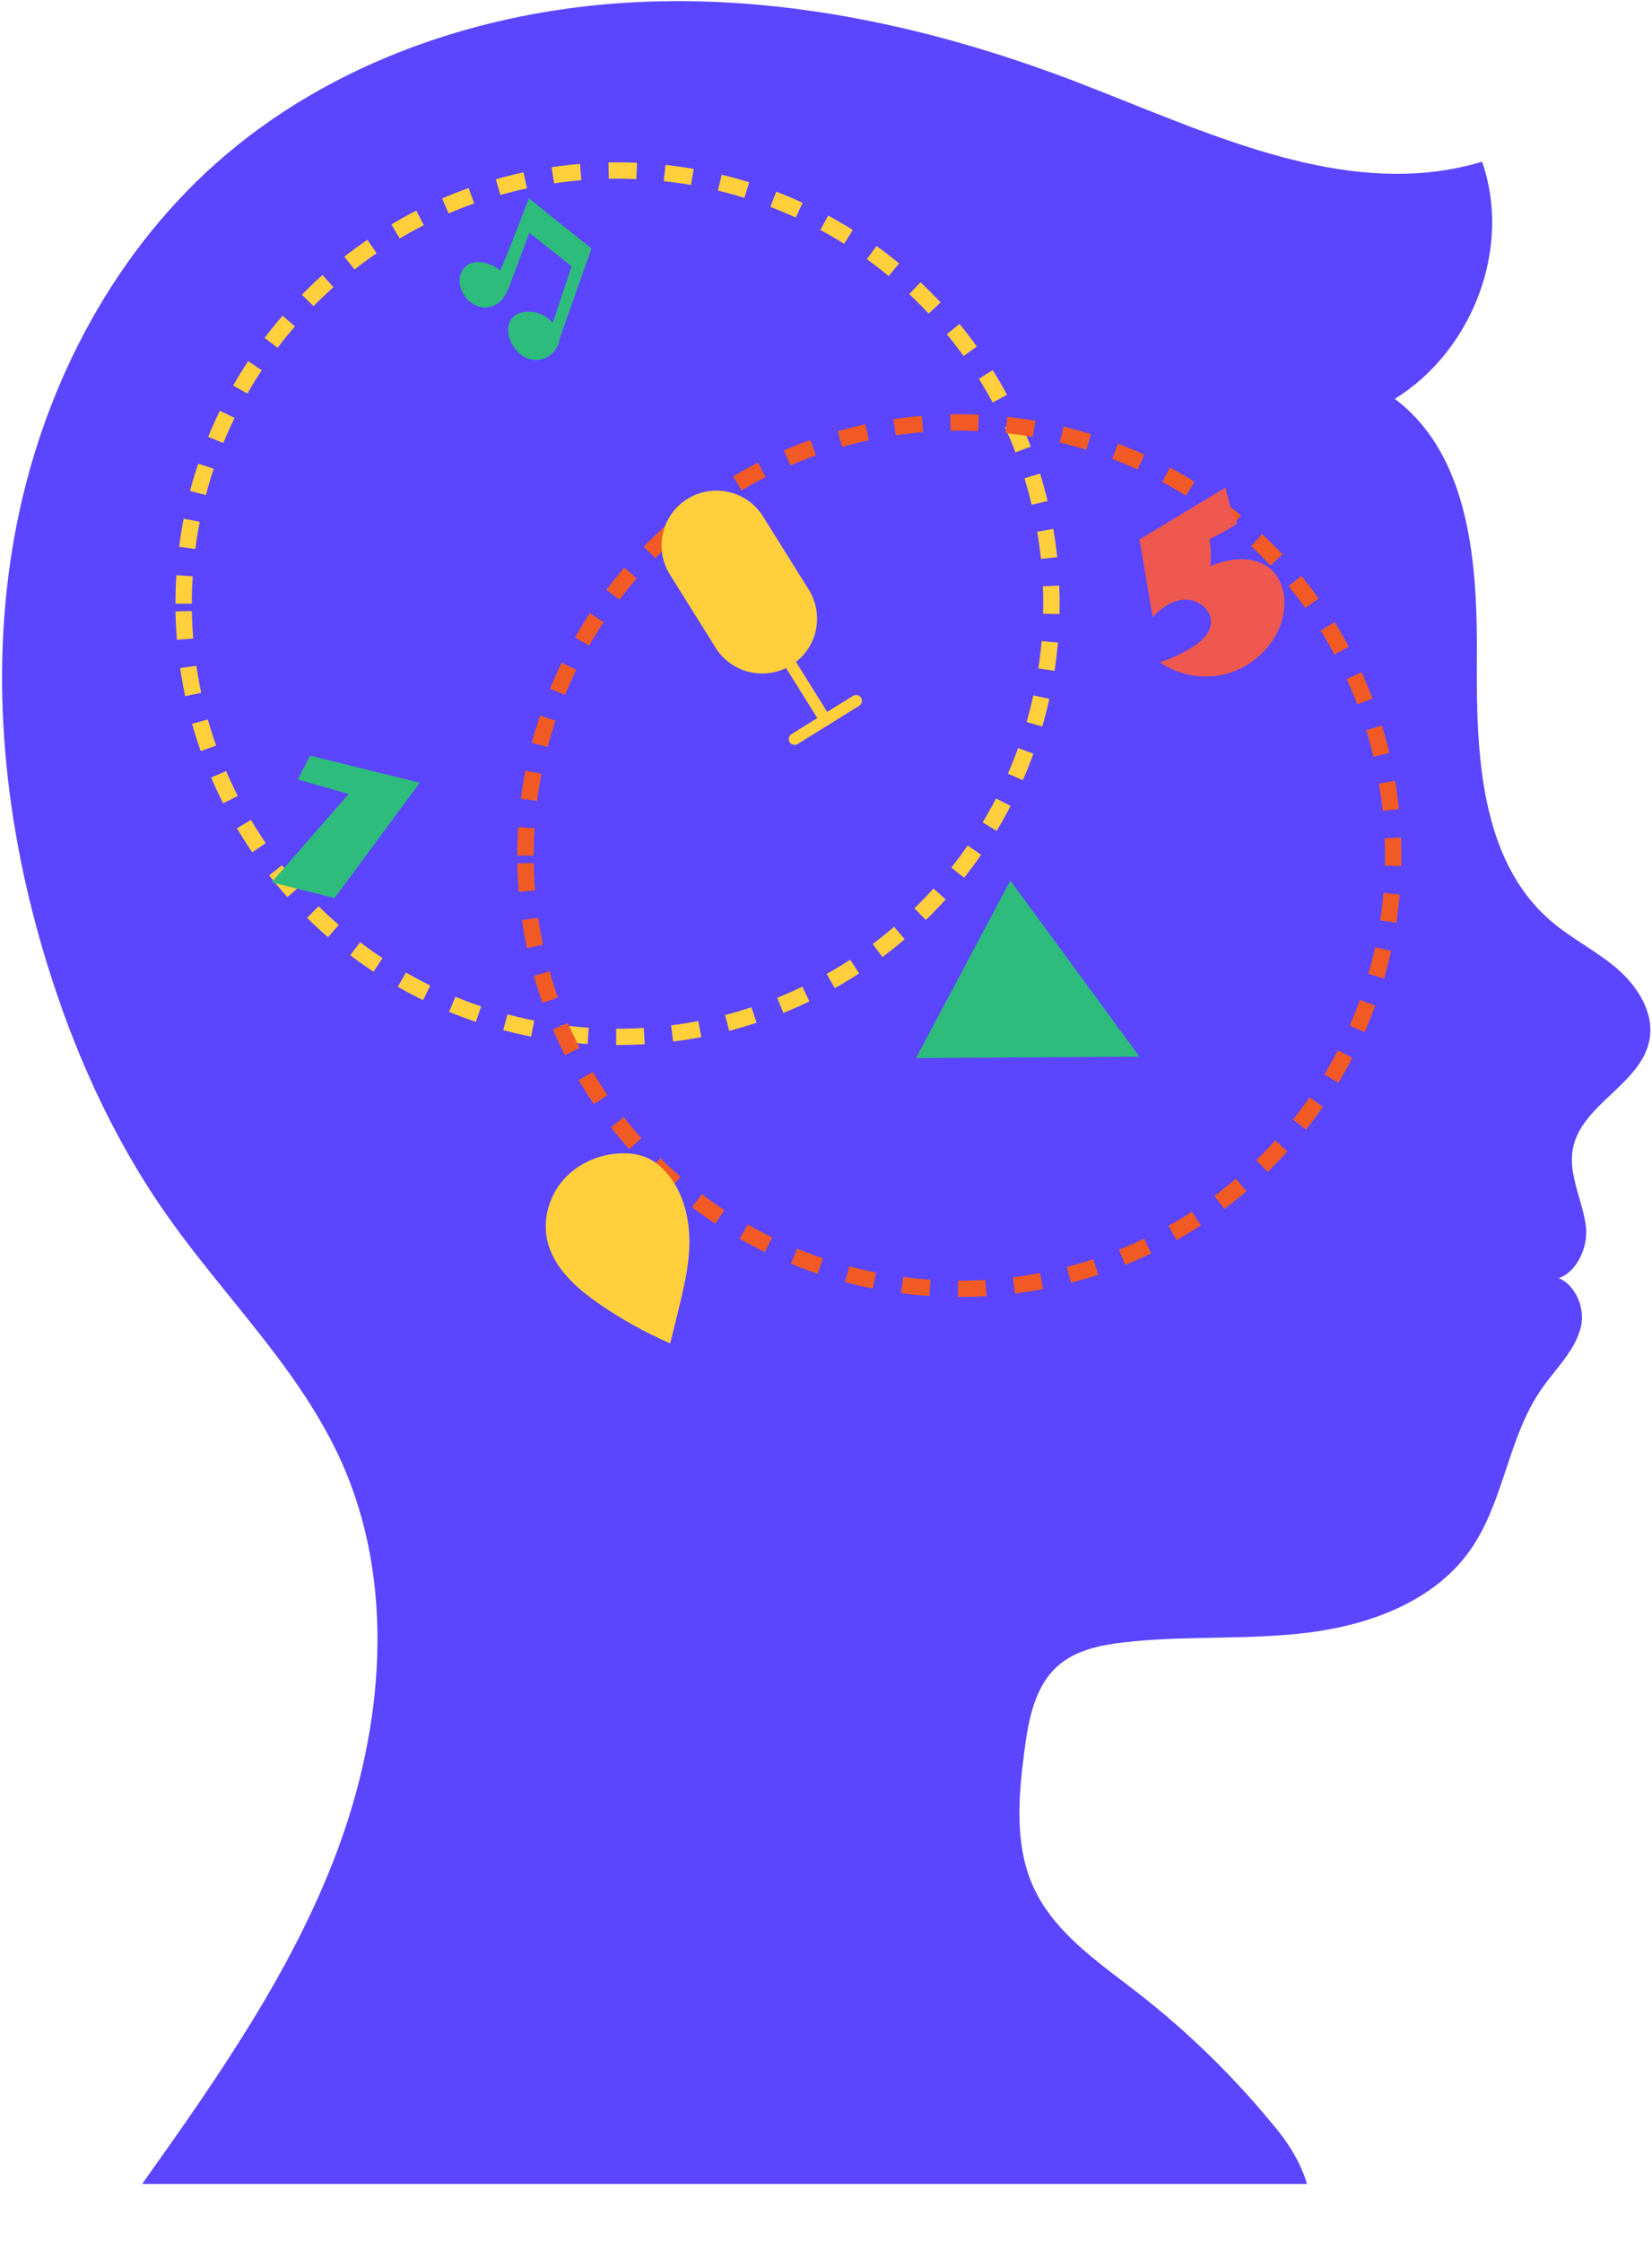
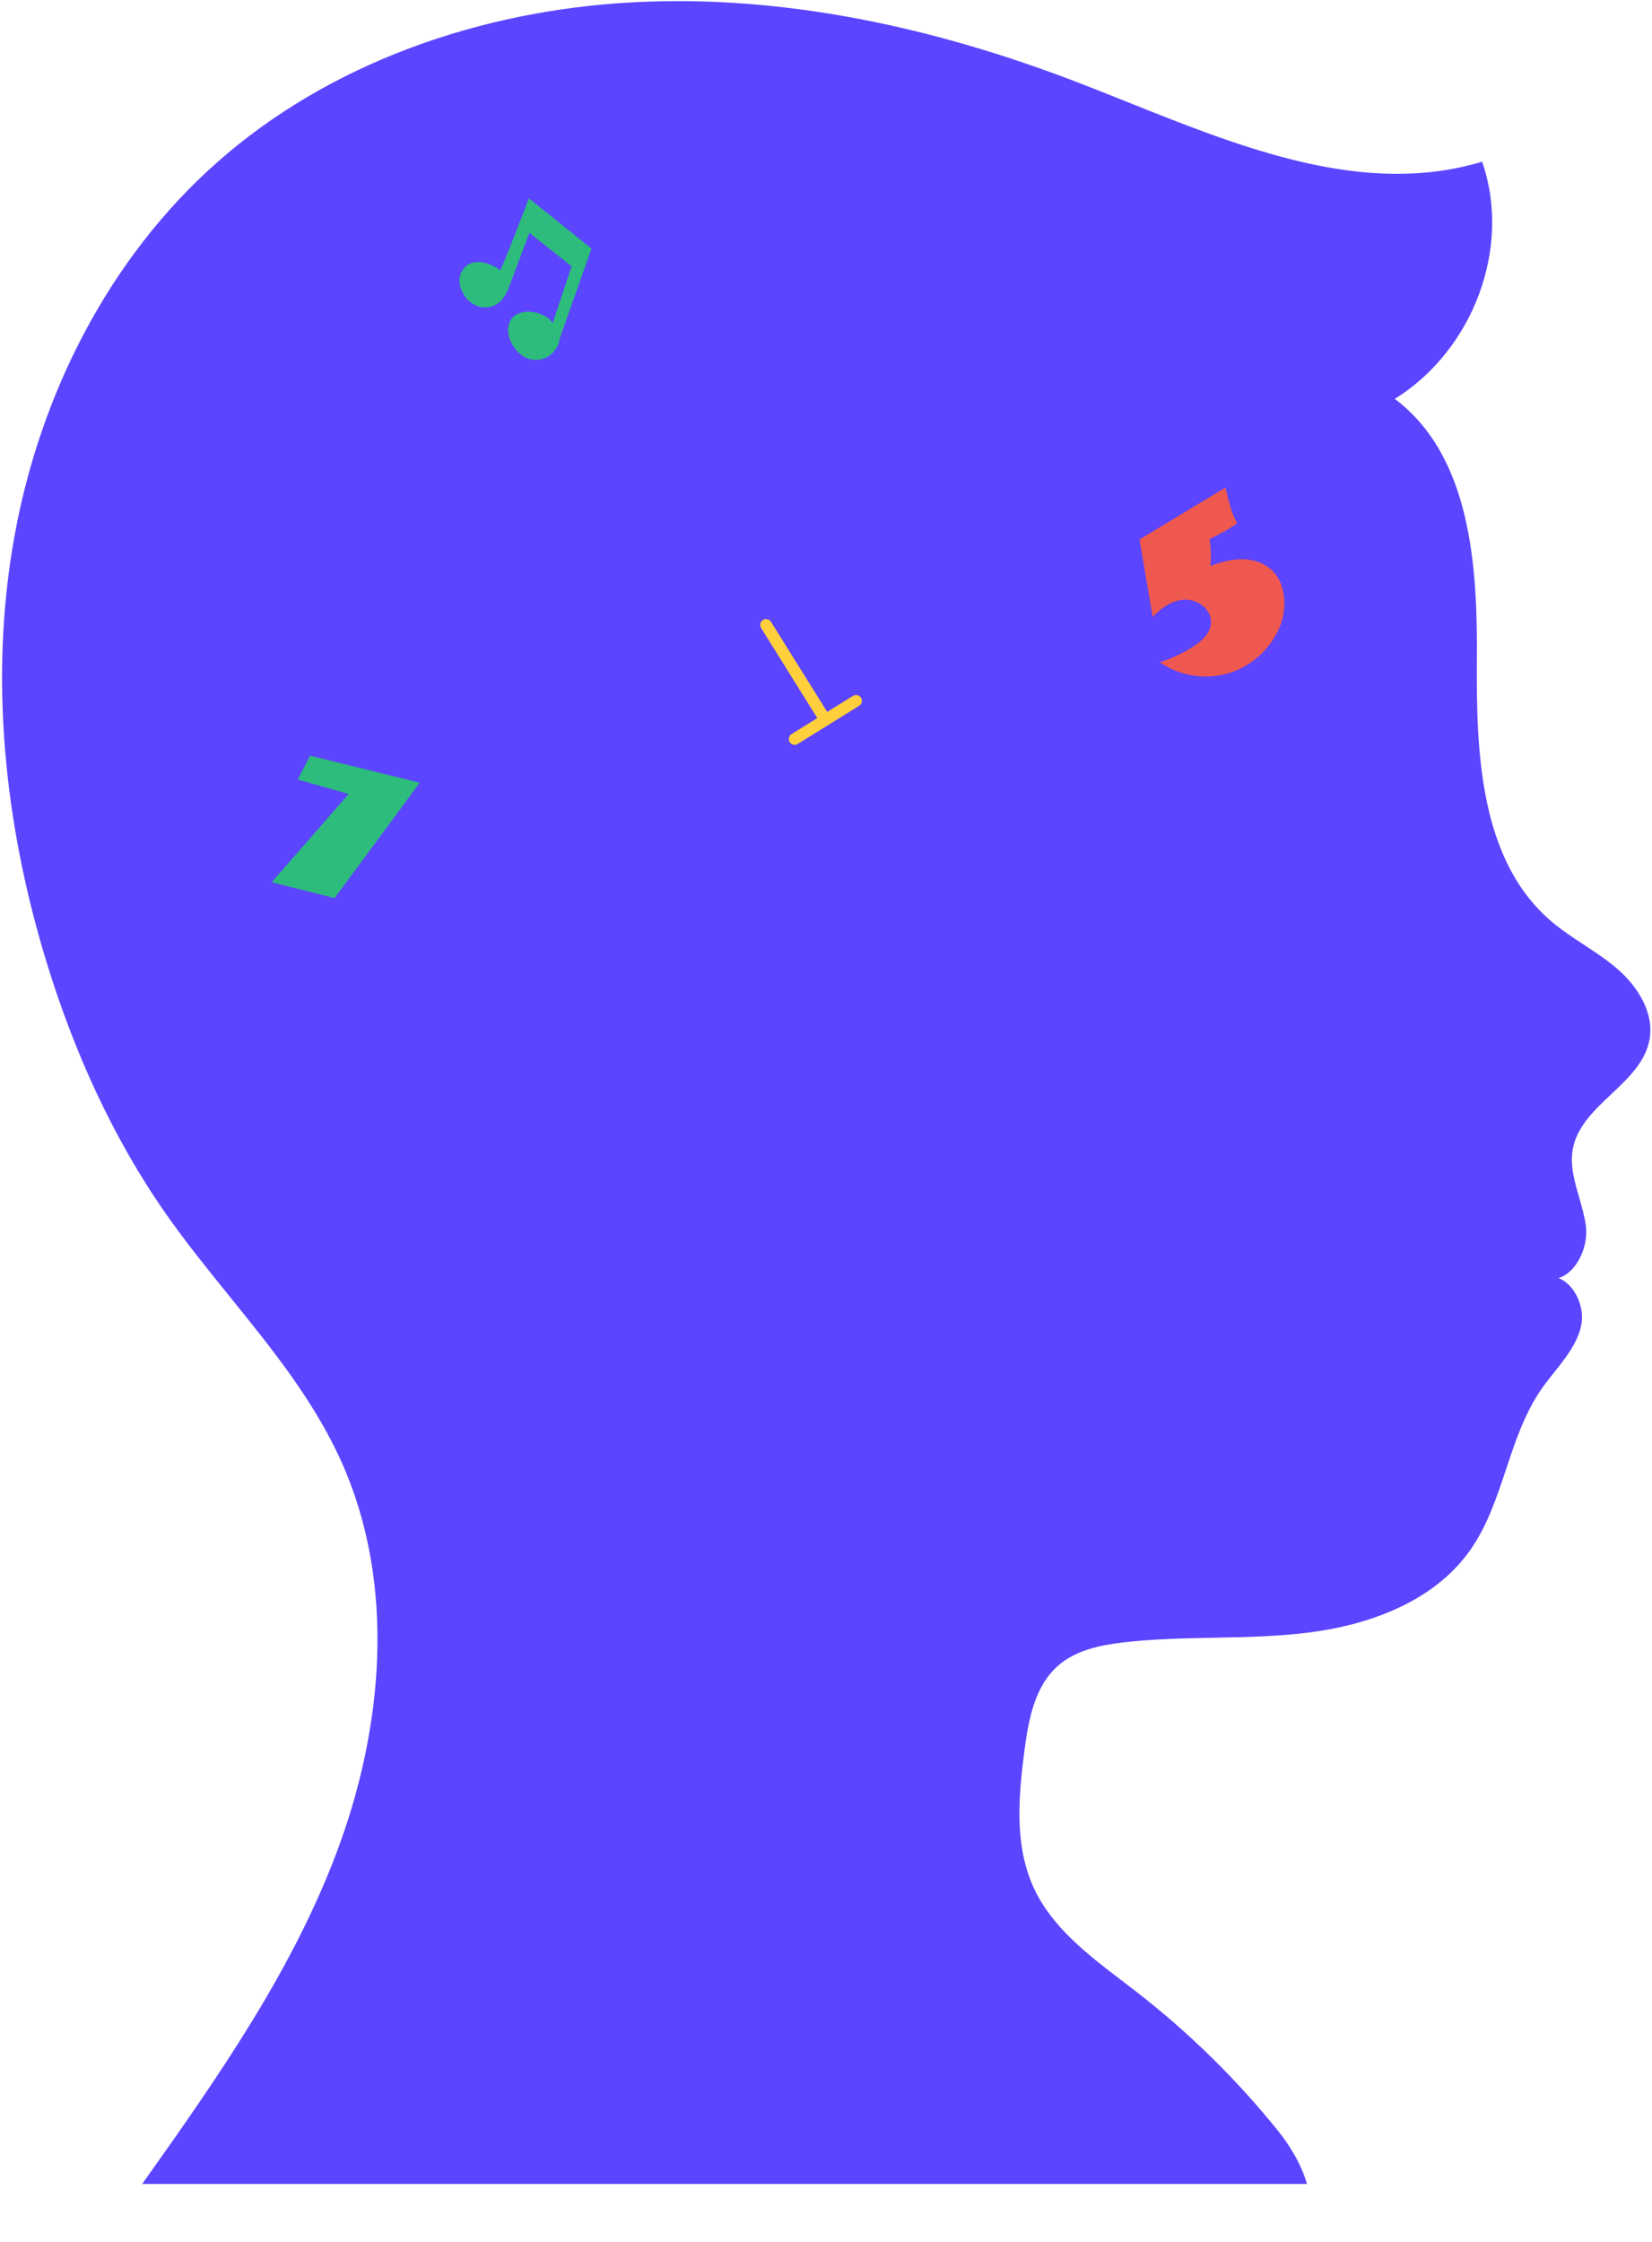
<svg xmlns="http://www.w3.org/2000/svg" width="143" height="194" viewBox="0 0 143 194" fill="none">
  <g id="Brain2 1">
    <path id="Subtract" fill-rule="evenodd" clip-rule="evenodd" d="M97.645 8.851C107.677 12.862 118.15 17.049 128.293 13.994C130.89 21.437 127.486 30.332 120.737 34.519C127.262 39.43 127.903 48.811 127.84 56.969C127.778 65.127 128.075 74.429 134.284 79.732C135.168 80.487 136.141 81.126 137.114 81.765C138.105 82.416 139.096 83.067 139.992 83.84C141.766 85.373 143.196 87.642 142.788 89.949C142.444 91.886 140.958 93.289 139.47 94.694C137.998 96.083 136.525 97.474 136.155 99.385C135.88 100.809 136.285 102.213 136.694 103.628C136.934 104.458 137.175 105.291 137.28 106.135C137.506 107.941 136.433 110.16 134.908 110.604C136.321 111.144 137.246 113.173 136.851 114.806C136.491 116.303 135.518 117.525 134.545 118.747C134.159 119.231 133.773 119.716 133.425 120.218C131.981 122.301 131.175 124.725 130.368 127.149C129.544 129.626 128.72 132.103 127.217 134.212C124.113 138.566 118.621 140.603 113.31 141.277C110.582 141.624 107.83 141.676 105.078 141.729C102.47 141.779 99.862 141.83 97.274 142.129C95.244 142.365 93.122 142.803 91.585 144.152C89.558 145.928 89.028 148.825 88.678 151.494C88.156 155.481 87.796 159.708 89.477 163.36C91.054 166.784 94.158 169.152 97.189 171.464C97.614 171.788 98.038 172.111 98.456 172.436C102.948 175.931 107.036 179.946 110.608 184.373C111.67 185.69 112.672 187.356 113.132 189H12.307C19.014 179.575 25.302 170.508 29.144 160.298C33.218 149.473 34.29 137.044 29.551 126.492C27.188 121.231 23.548 116.731 19.9 112.223C17.986 109.857 16.07 107.489 14.336 105.007C9.737 98.424 6.41 91.007 4.051 83.334C0.386 71.409 -0.965 58.647 1.258 46.373C3.481 34.099 9.425 22.348 18.774 14.069C28.592 5.374 41.715 0.889 54.823 0.198C67.932 -0.492 81.039 2.421 93.288 7.131C94.729 7.685 96.183 8.266 97.645 8.851Z" fill="#5B45FF" />
    <g id="Layer_5">
-       <path id="Vector" d="M53.456 90.437H53.335L53.343 89.024H53.458C54.211 89.024 54.973 89.002 55.724 88.955L55.808 90.366C55.028 90.413 54.237 90.437 53.456 90.437ZM50.867 90.35C50.046 90.296 49.219 90.213 48.408 90.106L48.594 88.705C49.374 88.808 50.171 88.887 50.962 88.939L50.867 90.35ZM58.268 90.138L58.092 88.735C58.877 88.636 59.668 88.511 60.442 88.364L60.709 89.753C59.904 89.906 59.083 90.035 58.268 90.138ZM45.968 89.706C45.163 89.547 44.352 89.359 43.561 89.147L43.928 87.782C44.69 87.986 45.469 88.166 46.245 88.319L45.968 89.706ZM63.12 89.208L62.764 87.841C63.529 87.641 64.297 87.415 65.046 87.169L65.491 88.509C64.712 88.767 63.915 89.002 63.12 89.208ZM41.195 88.432C40.418 88.17 39.638 87.879 38.877 87.566L39.417 86.26C40.149 86.561 40.902 86.844 41.65 87.096L41.195 88.432ZM67.811 87.659L67.279 86.349C68.009 86.054 68.741 85.731 69.451 85.388L70.066 86.66C69.328 87.015 68.569 87.352 67.811 87.659ZM36.62 86.551C35.882 86.19 35.147 85.8 34.435 85.392L35.141 84.167C35.827 84.561 36.535 84.936 37.245 85.283L36.62 86.551ZM72.257 85.517L71.561 84.288C72.248 83.9 72.932 83.484 73.591 83.055L74.366 84.237C73.68 84.684 72.971 85.116 72.257 85.517ZM32.332 84.094C31.648 83.642 30.971 83.162 30.315 82.665L31.173 81.54C31.802 82.019 32.455 82.481 33.114 82.917L32.332 84.094ZM76.389 82.822L75.539 81.692C76.17 81.219 76.795 80.719 77.396 80.206L78.316 81.28C77.693 81.811 77.044 82.33 76.389 82.822ZM28.396 81.109C27.777 80.572 27.166 80.008 26.581 79.433L27.577 78.428C28.139 78.983 28.727 79.526 29.324 80.041L28.396 81.109ZM80.143 79.617L79.156 78.603C79.722 78.052 80.278 77.477 80.808 76.891L81.858 77.838C81.308 78.448 80.731 79.045 80.143 79.617ZM24.878 77.644C24.332 77.033 23.8 76.395 23.295 75.751L24.409 74.881C24.895 75.5 25.408 76.114 25.934 76.704L24.878 77.644ZM83.456 75.957L82.347 75.079C82.839 74.461 83.316 73.819 83.765 73.169L84.928 73.974C84.461 74.648 83.966 75.315 83.456 75.957ZM21.836 73.76C21.373 73.084 20.926 72.385 20.509 71.681L21.727 70.96C22.13 71.639 22.558 72.311 23.005 72.963L21.836 73.76ZM86.271 71.901L85.058 71.172C85.466 70.496 85.857 69.797 86.219 69.097L87.477 69.745C87.101 70.474 86.696 71.198 86.271 71.901ZM19.32 69.521C18.948 68.79 18.596 68.039 18.274 67.288L19.575 66.731C19.887 67.454 20.224 68.177 20.582 68.881L19.32 69.521ZM88.541 67.516L87.244 66.951C87.56 66.228 87.857 65.486 88.126 64.741L89.457 65.221C89.178 65.992 88.87 66.765 88.541 67.516ZM17.374 64.995C17.099 64.222 16.849 63.43 16.626 62.643L17.989 62.26C18.204 63.017 18.446 63.78 18.709 64.523L17.374 64.995ZM90.222 62.873L88.862 62.48C89.081 61.725 89.279 60.949 89.449 60.178L90.832 60.481C90.654 61.285 90.45 62.088 90.222 62.873ZM16.031 60.249C15.86 59.45 15.714 58.632 15.595 57.82L16.996 57.617C17.111 58.398 17.253 59.183 17.417 59.954L16.031 60.249ZM91.283 58.057L89.884 57.843C90.003 57.063 90.098 56.27 90.167 55.485L91.577 55.608C91.506 56.423 91.407 57.247 91.283 58.057ZM15.315 55.37C15.249 54.556 15.208 53.726 15.194 52.907L16.61 52.883C16.624 53.672 16.662 54.471 16.727 55.257L15.315 55.37ZM91.712 53.145L90.296 53.113C90.302 52.824 90.306 52.533 90.306 52.243C90.306 51.744 90.296 51.235 90.276 50.735L91.69 50.678C91.71 51.197 91.722 51.724 91.722 52.243C91.724 52.545 91.72 52.846 91.712 53.145ZM16.606 52.243H15.19C15.19 51.421 15.216 50.593 15.269 49.778L16.683 49.869C16.63 50.654 16.606 51.453 16.606 52.243ZM90.106 48.367C90.023 47.581 89.914 46.79 89.783 46.013L91.178 45.775C91.316 46.58 91.429 47.404 91.516 48.217L90.106 48.367ZM16.909 47.503L15.505 47.323C15.611 46.509 15.742 45.69 15.9 44.888L17.29 45.159C17.138 45.932 17.01 46.721 16.909 47.503ZM89.305 43.687C89.121 42.918 88.911 42.147 88.678 41.396L90.031 40.98C90.272 41.761 90.49 42.561 90.683 43.36L89.305 43.687ZM17.819 42.843L16.45 42.484C16.658 41.693 16.897 40.897 17.158 40.12L18.501 40.568C18.25 41.315 18.022 42.08 17.819 42.843ZM87.903 39.149C87.622 38.414 87.315 37.679 86.985 36.961L88.274 36.373C88.615 37.118 88.935 37.883 89.226 38.647L87.903 39.149ZM19.33 38.338L18.02 37.803C18.331 37.044 18.671 36.285 19.031 35.548L20.303 36.166C19.957 36.876 19.63 37.607 19.33 38.338ZM85.927 34.835C85.553 34.143 85.151 33.45 84.732 32.782L85.933 32.033C86.368 32.728 86.785 33.444 87.173 34.165L85.927 34.835ZM21.416 34.062L20.186 33.364C20.592 32.653 21.027 31.944 21.478 31.26L22.662 32.037C22.225 32.695 21.806 33.378 21.416 34.062ZM83.409 30.812C82.948 30.172 82.461 29.538 81.959 28.928L83.053 28.032C83.573 28.664 84.081 29.322 84.558 29.988L83.409 30.812ZM24.035 30.095L22.906 29.243C23.4 28.589 23.924 27.943 24.46 27.323L25.532 28.246C25.014 28.843 24.51 29.465 24.035 30.095ZM80.389 27.14C79.849 26.562 79.283 25.995 78.709 25.456L79.68 24.427C80.276 24.988 80.863 25.575 81.423 26.175L80.389 27.14ZM27.142 26.496L26.13 25.507C26.705 24.921 27.305 24.348 27.916 23.801L28.861 24.852C28.274 25.379 27.694 25.933 27.142 26.496ZM76.925 23.886C76.316 23.383 75.681 22.892 75.042 22.43L75.873 21.285C76.538 21.766 77.196 22.275 77.829 22.795L76.925 23.886ZM30.685 23.324L29.809 22.214C30.455 21.707 31.122 21.217 31.8 20.753L32.603 21.917C31.95 22.363 31.304 22.838 30.685 23.324ZM73.068 21.098C72.398 20.678 71.706 20.272 71.013 19.896L71.688 18.655C72.41 19.047 73.128 19.466 73.822 19.903L73.068 21.098ZM34.603 20.635L33.877 19.422C34.581 19.004 35.307 18.602 36.037 18.229L36.682 19.487C35.981 19.844 35.281 20.232 34.603 20.635ZM68.883 18.831C68.165 18.5 67.426 18.189 66.688 17.904L67.196 16.586C67.964 16.881 68.731 17.203 69.475 17.549L68.883 18.831ZM38.833 18.473L38.27 17.177C39.023 16.852 39.795 16.547 40.566 16.273L41.043 17.603C40.301 17.868 39.557 18.16 38.833 18.473ZM64.435 17.123C63.681 16.889 62.908 16.675 62.141 16.491L62.473 15.118C63.27 15.31 64.073 15.532 64.856 15.776L64.435 17.123ZM43.309 16.875L42.92 15.516C43.709 15.29 44.516 15.088 45.317 14.916L45.616 16.297C44.846 16.465 44.069 16.659 43.309 16.875ZM59.811 16.009C59.035 15.873 58.242 15.762 57.455 15.677L57.607 14.272C58.424 14.361 59.247 14.476 60.054 14.616L59.811 16.009ZM47.959 15.869L47.748 14.472C48.559 14.351 49.385 14.254 50.204 14.185L50.323 15.595C49.534 15.661 48.739 15.754 47.959 15.869ZM55.08 15.498C54.289 15.463 53.489 15.455 52.7 15.47L52.671 14.056C53.49 14.04 54.322 14.05 55.143 14.085L55.08 15.498Z" fill="#FFCF3C" />
-       <path id="Vector_2" d="M83.043 112.239H82.922L82.93 110.826H83.045C83.798 110.826 84.56 110.804 85.308 110.757L85.394 112.169C84.615 112.215 83.824 112.239 83.043 112.239ZM80.454 112.152C79.633 112.098 78.806 112.015 77.995 111.908L78.179 110.507C78.96 110.61 79.756 110.689 80.547 110.741L80.454 112.152ZM87.853 111.94L87.677 110.537C88.462 110.438 89.253 110.313 90.027 110.166L90.294 111.555C89.489 111.708 88.668 111.837 87.853 111.94ZM75.555 111.508C74.75 111.349 73.939 111.161 73.146 110.949L73.513 109.585C74.275 109.788 75.056 109.968 75.831 110.122L75.555 111.508ZM92.705 111.01L92.349 109.643C93.114 109.443 93.882 109.217 94.633 108.971L95.078 110.311C94.299 110.57 93.5 110.804 92.705 111.01ZM70.782 110.235C70.005 109.972 69.225 109.681 68.464 109.367L69.004 108.06C69.736 108.361 70.487 108.642 71.237 108.896L70.782 110.235ZM97.398 109.461L96.866 108.151C97.596 107.857 98.328 107.534 99.038 107.19L99.653 108.462C98.915 108.817 98.156 109.155 97.398 109.461ZM66.207 108.353C65.469 107.992 64.734 107.602 64.022 107.194L64.728 105.969C65.414 106.363 66.122 106.738 66.832 107.085L66.207 108.353ZM101.841 107.32L101.146 106.09C101.833 105.703 102.517 105.287 103.176 104.857L103.951 106.04C103.265 106.486 102.555 106.918 101.841 107.32ZM61.917 105.896C61.233 105.444 60.556 104.964 59.9 104.467L60.758 103.343C61.387 103.821 62.04 104.283 62.7 104.719L61.917 105.896ZM105.976 104.625L105.126 103.494C105.757 103.022 106.382 102.521 106.983 102.008L107.903 103.082C107.28 103.613 106.631 104.132 105.976 104.625ZM57.983 102.911C57.364 102.374 56.753 101.81 56.169 101.235L57.164 100.23C57.726 100.785 58.315 101.328 58.911 101.843L57.983 102.911ZM109.73 101.419L108.743 100.405C109.309 99.854 109.865 99.279 110.395 98.694L111.445 99.64C110.895 100.25 110.318 100.848 109.73 101.419ZM54.465 99.447C53.919 98.835 53.385 98.197 52.882 97.553L53.996 96.683C54.482 97.303 54.995 97.916 55.521 98.506L54.465 99.447ZM113.043 97.759L111.932 96.881C112.424 96.261 112.901 95.619 113.352 94.971L114.515 95.776C114.048 96.451 113.553 97.117 113.043 97.759ZM51.423 95.562C50.96 94.886 50.515 94.188 50.096 93.483L51.314 92.763C51.717 93.441 52.145 94.115 52.593 94.765L51.423 95.562ZM115.858 93.703L114.645 92.975C115.053 92.298 115.444 91.6 115.806 90.897L117.064 91.545C116.688 92.276 116.281 93.001 115.858 93.703ZM48.907 91.323C48.535 90.592 48.183 89.843 47.861 89.09L49.162 88.533C49.474 89.256 49.811 89.979 50.169 90.681L48.907 91.323ZM118.128 89.319L116.831 88.753C117.149 88.031 117.444 87.286 117.713 86.543L119.044 87.023C118.765 87.794 118.457 88.566 118.128 89.319ZM46.961 86.797C46.686 86.024 46.436 85.233 46.213 84.445L47.576 84.062C47.791 84.819 48.033 85.582 48.296 86.325L46.961 86.797ZM119.809 84.675L118.449 84.282C118.668 83.527 118.866 82.752 119.036 81.98L120.419 82.283C120.241 83.087 120.035 83.89 119.809 84.675ZM45.618 82.051C45.447 81.252 45.301 80.434 45.181 79.623L46.583 79.419C46.699 80.2 46.84 80.987 47.004 81.756L45.618 82.051ZM120.868 79.859L119.469 79.645C119.588 78.866 119.683 78.072 119.752 77.287L121.162 77.41C121.093 78.226 120.994 79.049 120.868 79.859ZM44.902 77.172C44.836 76.358 44.795 75.529 44.781 74.709L46.197 74.685C46.211 75.474 46.249 76.273 46.314 77.059L44.902 77.172ZM121.299 74.947L119.883 74.915C119.889 74.626 119.893 74.335 119.893 74.045C119.893 73.546 119.883 73.037 119.863 72.537L121.277 72.48C121.297 72.999 121.309 73.526 121.309 74.045C121.309 74.348 121.307 74.648 121.299 74.947ZM46.193 74.045H44.777C44.777 73.223 44.803 72.395 44.856 71.58L46.27 71.671C46.217 72.456 46.193 73.255 46.193 74.045ZM119.691 70.169C119.608 69.384 119.499 68.592 119.368 67.815L120.763 67.577C120.901 68.382 121.014 69.206 121.101 70.019L119.691 70.169ZM46.494 69.305L45.09 69.125C45.196 68.312 45.327 67.492 45.485 66.691L46.874 66.961C46.723 67.734 46.595 68.524 46.494 69.305ZM118.892 65.489C118.708 64.72 118.498 63.949 118.265 63.198L119.618 62.782C119.859 63.564 120.078 64.363 120.27 65.162L118.892 65.489ZM47.406 64.646L46.037 64.286C46.245 63.495 46.484 62.7 46.745 61.922L48.088 62.37C47.837 63.117 47.609 63.883 47.406 64.646ZM117.491 60.951C117.209 60.217 116.902 59.482 116.572 58.763L117.861 58.176C118.203 58.92 118.522 59.686 118.813 60.449L117.491 60.951ZM48.917 60.14L47.607 59.605C47.918 58.846 48.258 58.087 48.618 57.35L49.89 57.968C49.544 58.678 49.217 59.409 48.917 60.14ZM115.514 56.639C115.14 55.947 114.738 55.255 114.319 54.586L115.521 53.837C115.955 54.532 116.372 55.248 116.76 55.969L115.514 56.639ZM51.001 55.864L49.771 55.166C50.177 54.455 50.612 53.746 51.063 53.062L52.247 53.839C51.812 54.498 51.393 55.18 51.001 55.864ZM112.994 52.614C112.533 51.974 112.046 51.34 111.544 50.73L112.638 49.834C113.16 50.468 113.666 51.126 114.143 51.79L112.994 52.614ZM53.62 51.897L52.491 51.045C52.985 50.391 53.509 49.745 54.045 49.126L55.117 50.048C54.601 50.646 54.097 51.267 53.62 51.897ZM109.977 48.942C109.436 48.365 108.87 47.797 108.296 47.258L109.267 46.229C109.863 46.79 110.45 47.377 111.01 47.977L109.977 48.942ZM56.729 48.298L55.717 47.309C56.292 46.723 56.893 46.15 57.503 45.603L58.448 46.655C57.859 47.182 57.281 47.735 56.729 48.298ZM106.512 45.688C105.901 45.183 105.268 44.694 104.629 44.232L105.46 43.088C106.123 43.566 106.781 44.075 107.416 44.598L106.512 45.688ZM60.27 45.127L59.395 44.016C60.04 43.51 60.707 43.019 61.385 42.555L62.188 43.719C61.536 44.166 60.891 44.64 60.27 45.127ZM102.655 42.9C101.985 42.48 101.293 42.074 100.6 41.699L101.275 40.457C101.997 40.849 102.715 41.269 103.409 41.705L102.655 42.9ZM64.19 42.438L63.464 41.224C64.168 40.804 64.894 40.403 65.624 40.031L66.269 41.289C65.568 41.646 64.868 42.034 64.19 42.438ZM98.468 40.633C97.75 40.302 97.011 39.991 96.273 39.706L96.781 38.388C97.549 38.683 98.316 39.006 99.06 39.351L98.468 40.633ZM68.419 40.276L67.857 38.98C68.608 38.654 69.38 38.35 70.153 38.075L70.63 39.405C69.886 39.67 69.144 39.963 68.419 40.276ZM94.022 38.925C93.268 38.691 92.495 38.477 91.728 38.293L92.06 36.92C92.857 37.112 93.66 37.334 94.443 37.578L94.022 38.925ZM72.896 38.677L72.507 37.318C73.296 37.092 74.103 36.89 74.904 36.718L75.203 38.099C74.433 38.267 73.656 38.461 72.896 38.677ZM89.398 37.811C88.622 37.675 87.829 37.564 87.042 37.48L87.194 36.075C88.011 36.163 88.834 36.278 89.641 36.418L89.398 37.811ZM77.546 37.671L77.335 36.274C78.146 36.153 78.972 36.056 79.791 35.988L79.91 37.397C79.121 37.463 78.326 37.556 77.546 37.671ZM84.667 37.3C83.876 37.266 83.078 37.255 82.287 37.272L82.258 35.858C83.078 35.842 83.909 35.85 84.728 35.887L84.667 37.3Z" fill="#F15A24" />
-     </g>
+       </g>
    <g id="Layer_4">
-       <path id="Vector_3" d="M58.015 116.255C55.847 115.314 53.772 114.157 51.83 112.811C49.854 111.44 47.908 109.7 47.376 107.358C46.955 105.507 47.536 103.484 48.8 102.065C50.064 100.648 51.959 99.842 53.861 99.81C54.579 99.798 55.309 99.893 55.968 100.178C56.678 100.482 57.285 100.997 57.782 101.591C59.212 103.296 59.736 105.616 59.672 107.839C59.605 110.061 59.006 112.229 58.015 116.255Z" fill="#FFCF3C" />
      <path id="Vector_4" d="M106.075 42.197C103.595 43.693 101.117 45.191 98.638 46.687C99.018 48.928 99.4 51.169 99.78 53.407C100.519 52.588 101.514 51.906 102.62 51.894C103.725 51.883 104.869 52.766 104.827 53.866C104.793 54.806 103.983 55.523 103.185 56.022C102.313 56.567 101.372 57.001 100.391 57.31C102.08 58.485 104.307 58.852 106.285 58.281C108.263 57.709 109.948 56.212 110.747 54.318C111.473 52.598 111.348 50.343 109.892 49.17C108.498 48.048 106.433 48.298 104.782 48.99C104.847 48.211 104.821 47.424 104.701 46.651C105.535 46.261 106.338 45.809 107.102 45.294C106.767 44.713 106.528 44.073 106.075 42.197Z" fill="#EF584E" />
      <path id="Vector_5" d="M45.782 17.165C45.782 17.165 43.408 23.393 43.284 23.391C42.581 22.802 40.728 22.061 39.945 23.54C39.555 24.277 39.868 25.212 40.406 25.85C40.629 26.112 41.672 27.097 43.017 26.312C43.472 26.046 43.735 25.551 43.974 25.081L45.823 20.145L49.48 23.048C49.48 23.048 47.868 27.848 47.845 27.949C46.976 26.736 44.33 26.459 44.008 28.246C43.754 29.661 45.362 31.813 47.239 30.961C47.894 30.665 48.371 30.006 48.452 29.292L51.201 21.51L45.782 17.165Z" fill="#2DBC7C" />
      <path id="Vector_6" d="M26.842 65.393L36.335 67.737L28.962 77.721L23.519 76.349L30.182 68.71L25.776 67.46L26.842 65.393Z" fill="#2DBC7C" />
-       <path id="Vector_7" d="M61.941 56.05L57.983 49.711C56.595 47.486 57.275 44.561 59.504 43.176C61.733 41.792 64.663 42.47 66.051 44.695L70.009 51.033C71.397 53.258 70.717 56.183 68.488 57.568C66.261 58.953 63.329 58.273 61.941 56.05Z" fill="#FFCF3C" />
      <path id="Vector_8" d="M71.015 62.571L65.881 54.346C65.734 54.11 65.806 53.799 66.043 53.652C66.28 53.504 66.591 53.577 66.739 53.813L71.872 62.038C72.02 62.274 71.947 62.585 71.71 62.732C71.476 62.879 71.164 62.807 71.015 62.571Z" fill="#FFCF3C" />
      <path id="Vector_9" d="M68.517 63.529L73.838 60.221C74.075 60.074 74.386 60.146 74.534 60.382C74.682 60.618 74.609 60.929 74.372 61.077L69.051 64.385C68.814 64.533 68.502 64.46 68.355 64.224C68.207 63.988 68.28 63.677 68.517 63.529Z" fill="#FFCF3C" />
-       <path id="Vector_10" d="M79.287 91.567L87.461 76.207L98.638 91.442L79.287 91.567Z" fill="#2DBC7C" />
    </g>
  </g>
</svg>